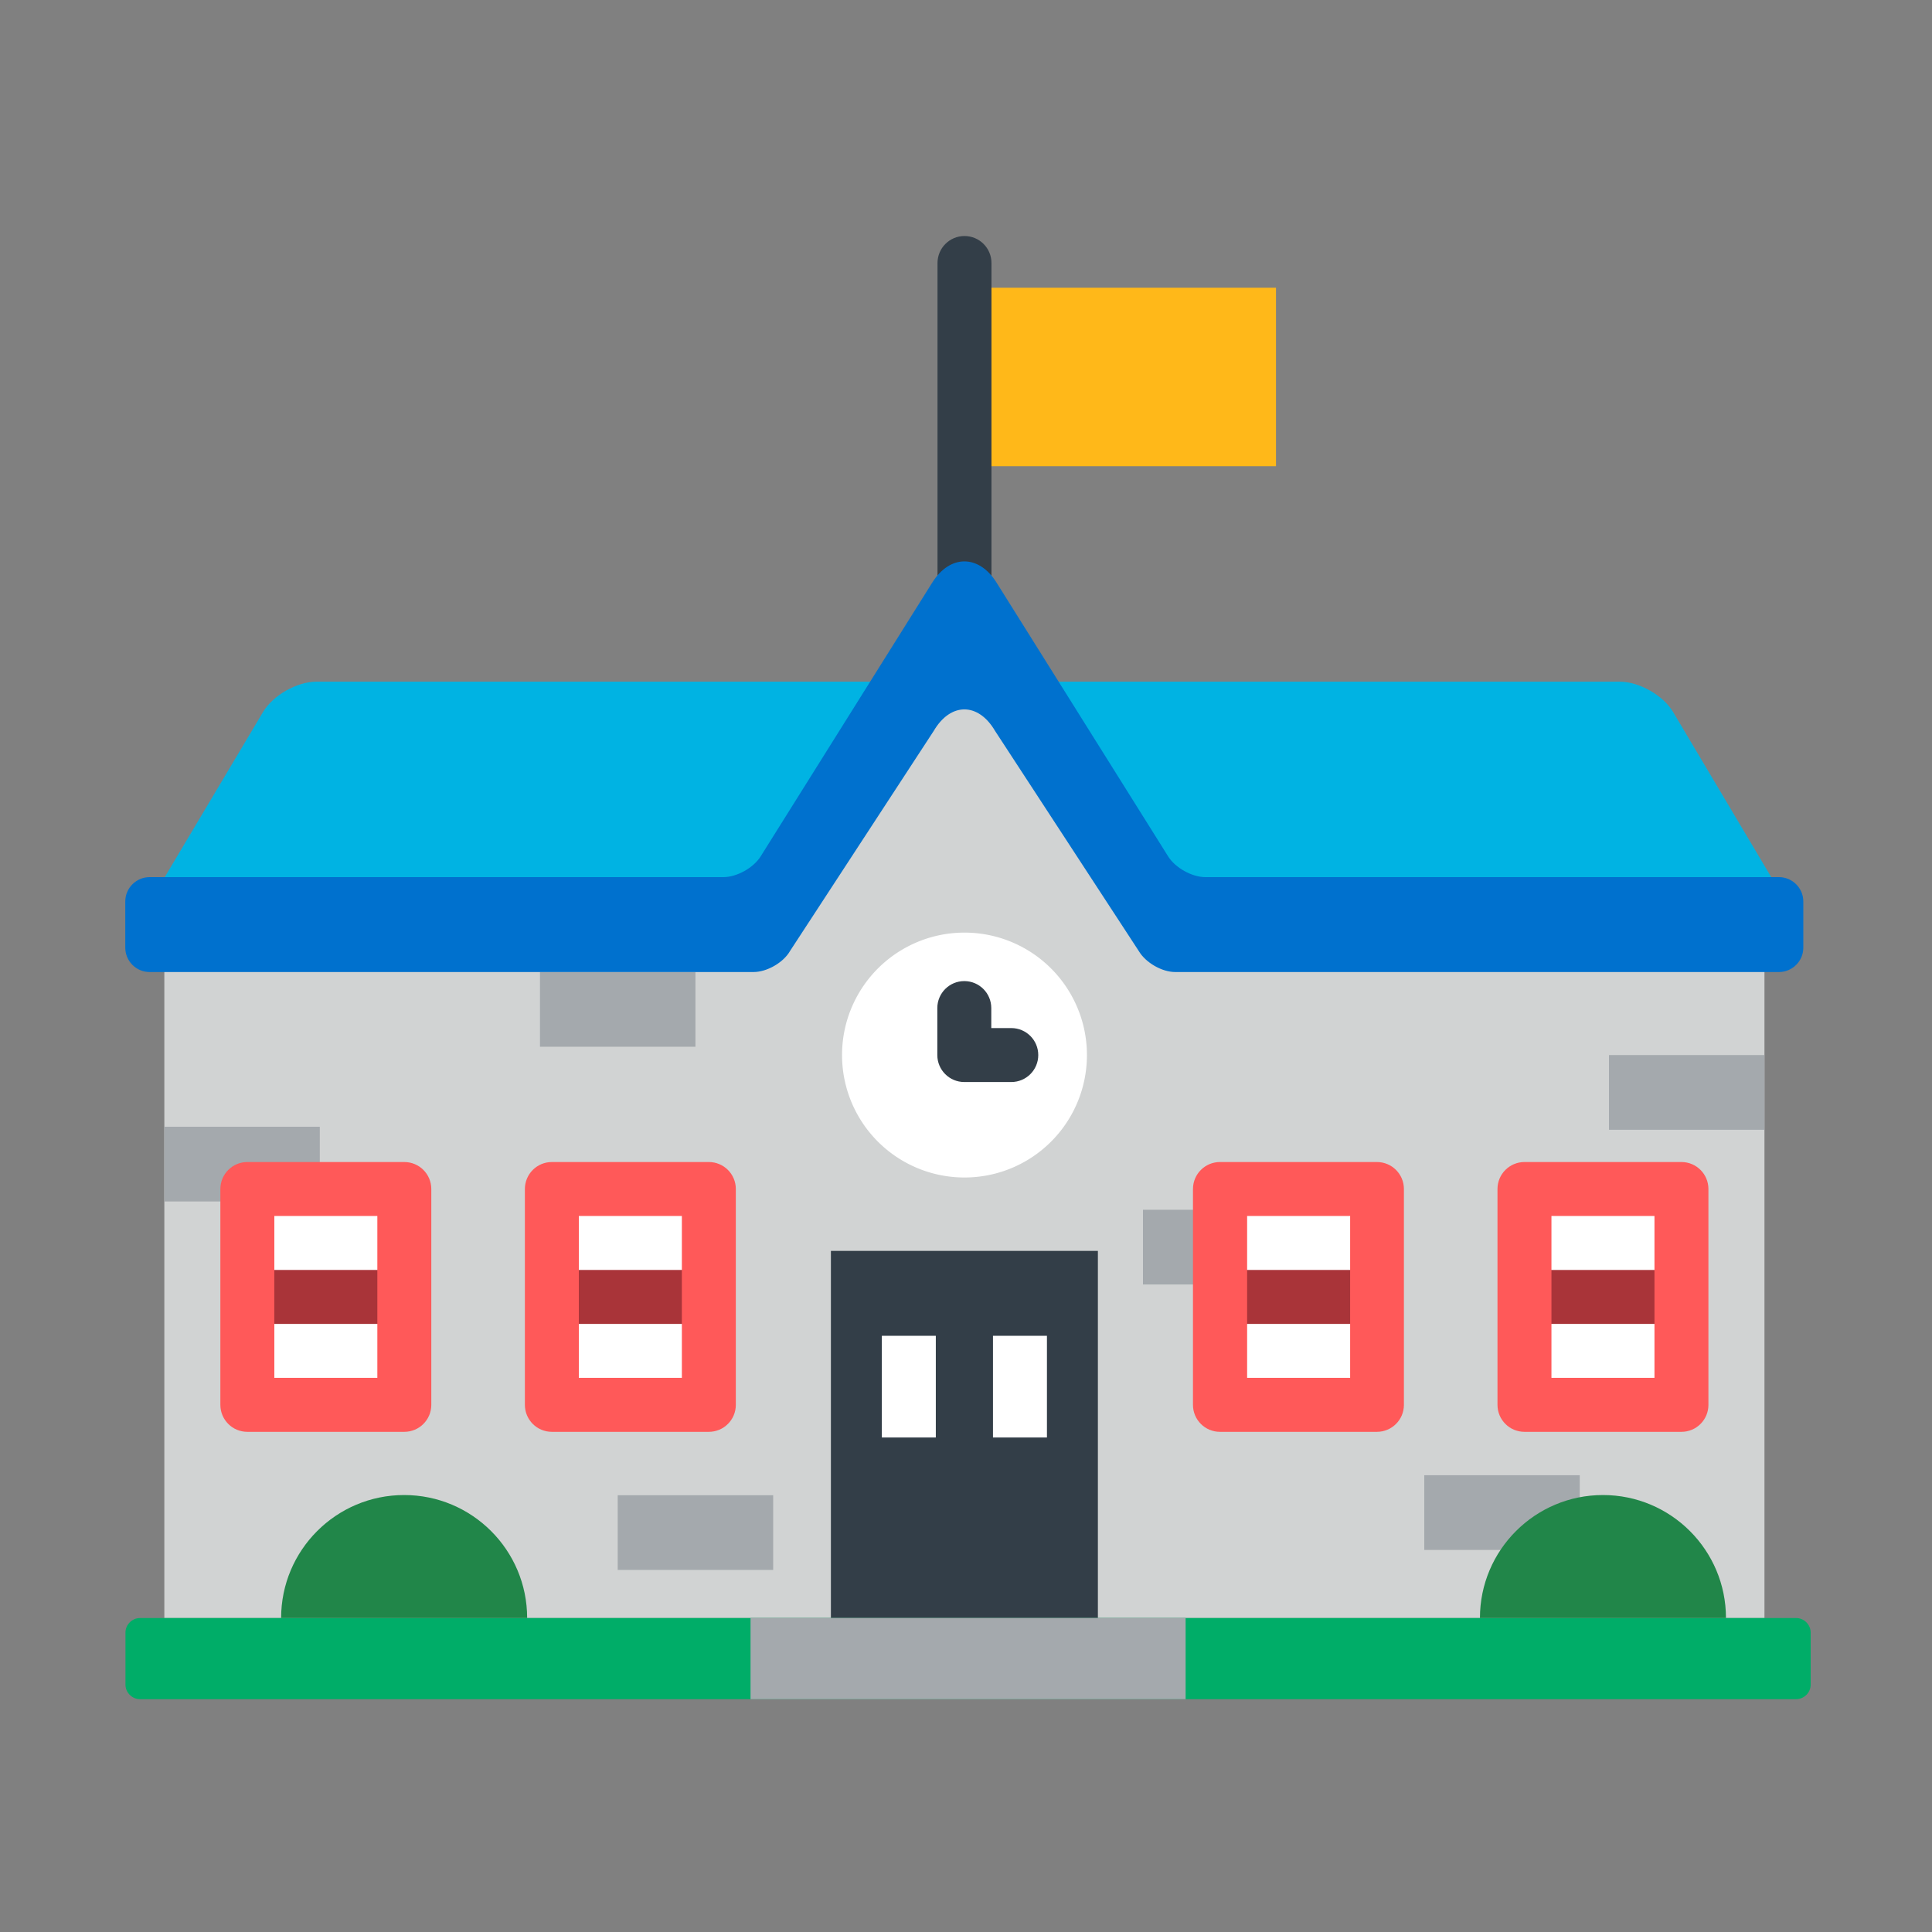
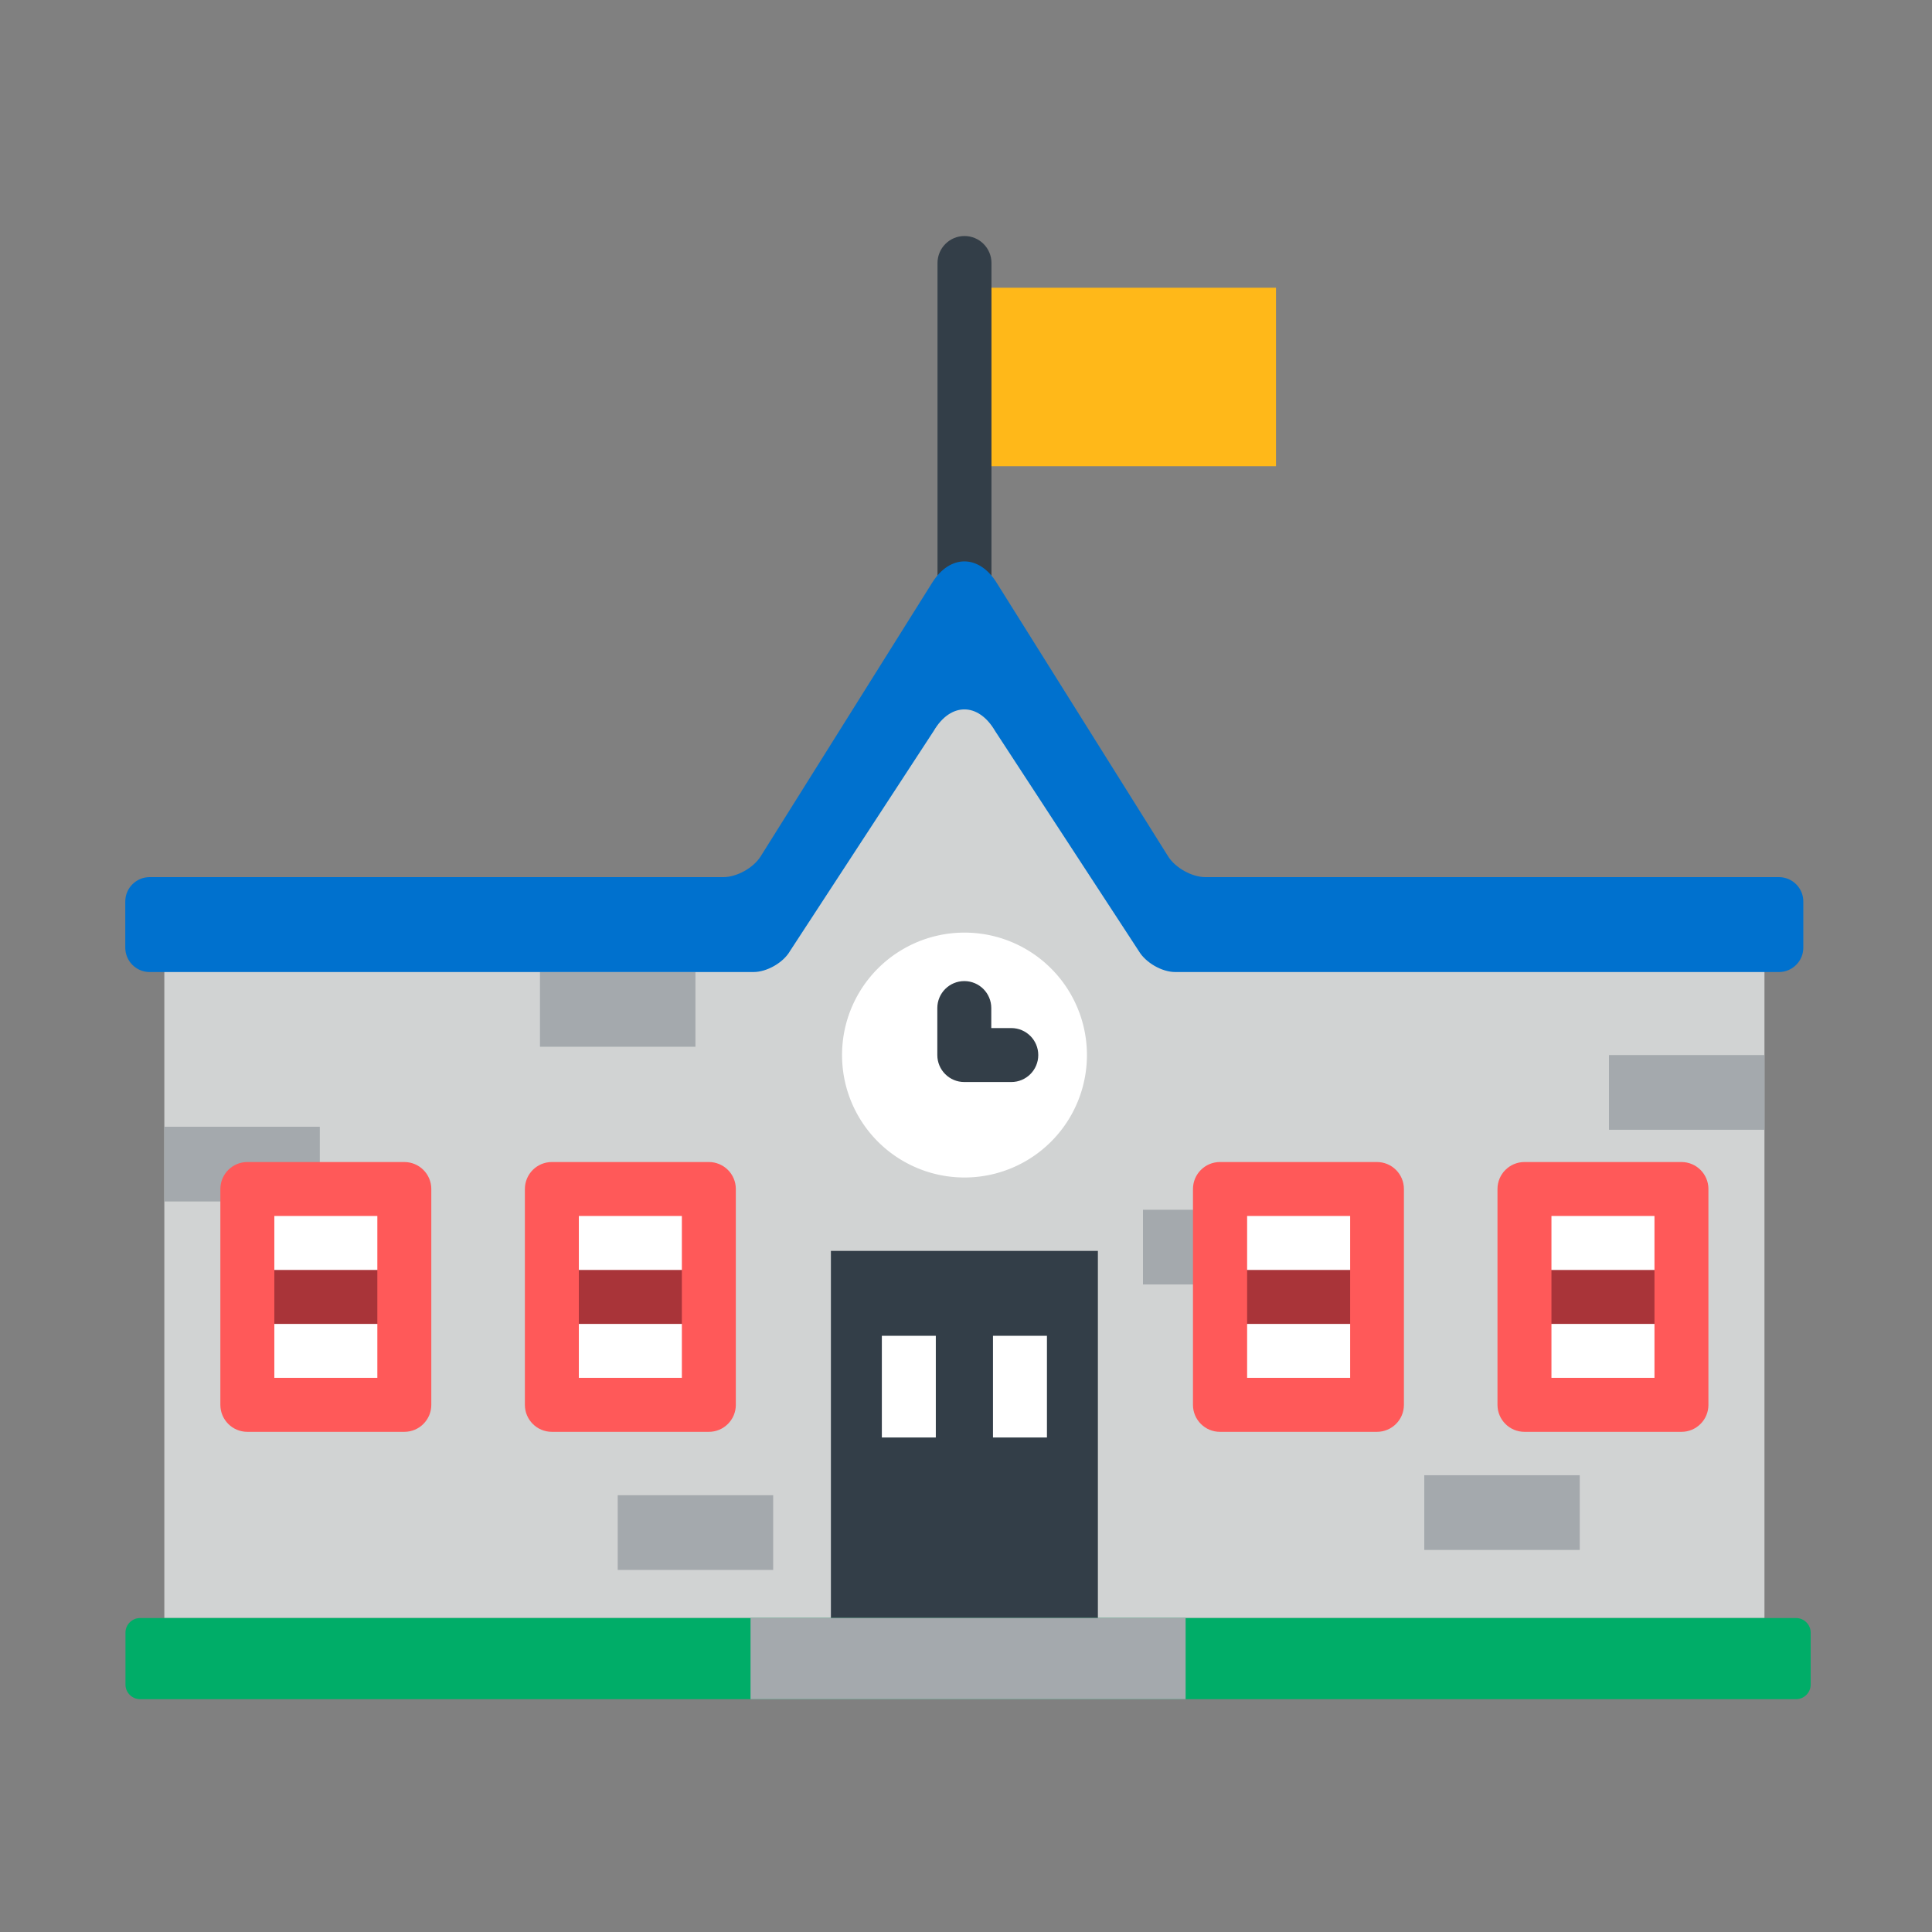
<svg xmlns="http://www.w3.org/2000/svg" width="800px" height="800px" viewBox="0 0 1024 1024" class="icon" version="1.1">
  <rect x="0" y="0" width="1024" height="1024" fill="#808080" stroke="none" />
-   <path d="M886.8 377.4c-5.3-8.9-18-16.1-28.3-16.1H167.7c-10.3 0-23 7.2-28.3 16.1l-54 90.7c-5.3 8.9-1.2 16.1 9.1 16.1h837.1c10.3 0 14.4-7.2 9.1-16.1l-53.9-90.7z" fill="#00B3E3" />
  <path d="M900.9 401.2H576.1v28.6H918l-17.1-28.6z m-792.7 28.6h338.1v-28.6h-321l-17.1 28.6z" fill="" />
  <path d="M608.5 479.6l-97.3-156.2-97.4 156.2H87.1v378h848.1v-378z" fill="#D1D3D3" />
  <path d="M638.9 499.9c-7.1 0-15.9-4.9-19.7-10.9l-5.9-9.4h-4.9L517.7 334c-4.3-2-8.9-2-13.3 0l-90.7 145.6H409l-5.9 9.4c-3.8 6-12.6 10.9-19.7 10.9H87.1v50.2h312.2c7.1 0 15.8-5 19.3-11.1l76.2-116.7c8.9-15.2 23.6-15.2 32.5 0L603.5 539c3.6 6.1 12.2 11.1 19.3 11.1H935v-50.2H638.9z" fill="" />
  <path d="M852.8 559.2h82.4v39.6h-82.4zM605.8 641.2h82.4v39.6h-82.4zM754.9 781.9h82.4v39.6h-82.4zM327.4 792.5h82.4v39.6h-82.4zM87.1 597.2h82.4v39.6H87.1zM286.2 515.2h82.4v39.6h-82.4z" fill="#A4A9AD" />
  <path d="M440.4 663h141.5v194.6H440.4z" fill="#333E48" />
  <path d="M467.4 708H496v53.9h-28.6zM526.3 708h28.6v53.9h-28.6zM292.5 630.2h83.2v114.4h-83.2z" fill="#FFFFFF" />
  <path d="M292.5 630.2h83.2v25.2h-83.2z" fill="" />
  <path d="M292.5 673.1h83.2v28.6h-83.2z" fill="#A93439" />
  <path d="M306.8 730.3h54.6v-85.8h-54.6v85.8z m68.9 28.6h-83.2c-7.9 0-14.3-6.4-14.3-14.3V630.2c0-7.9 6.4-14.3 14.3-14.3h83.2c7.9 0 14.3 6.4 14.3 14.3v114.4c0 7.9-6.4 14.3-14.3 14.3z" fill="#FF5959" />
  <path d="M131.1 630.2h83.2v114.4h-83.2z" fill="#FFFFFF" />
  <path d="M131.1 630.2h83.2v25.2h-83.2z" fill="" />
  <path d="M131.1 673.1h83.2v28.6h-83.2z" fill="#A93439" />
  <path d="M145.4 730.3H200v-85.8h-54.6v85.8z m68.9 28.6h-83.2c-7.9 0-14.3-6.4-14.3-14.3V630.2c0-7.9 6.4-14.3 14.3-14.3h83.2c7.9 0 14.3 6.4 14.3 14.3v114.4c0 7.9-6.4 14.3-14.3 14.3z" fill="#FF5959" />
  <path d="M646.7 630.2h83.2v114.4h-83.2z" fill="#FFFFFF" />
  <path d="M646.7 630.2h83.2v25.2h-83.2z" fill="" />
  <path d="M646.7 673.1h83.2v28.6h-83.2z" fill="#A93439" />
  <path d="M661 730.3h54.6v-85.8H661v85.8z m68.8 28.6h-83.2c-7.9 0-14.3-6.4-14.3-14.3V630.2c0-7.9 6.4-14.3 14.3-14.3h83.2c7.9 0 14.3 6.4 14.3 14.3v114.4c0 7.9-6.4 14.3-14.3 14.3z" fill="#FF5959" />
  <path d="M808 630.2h83.2v114.4H808z" fill="#FFFFFF" />
  <path d="M808 630.2h83.2v25.2H808z" fill="" />
  <path d="M808 673.1h83.2v28.6H808z" fill="#A93439" />
  <path d="M822.3 730.3h54.6v-85.8h-54.6v85.8z m68.9 28.6H808c-7.9 0-14.3-6.4-14.3-14.3V630.2c0-7.9 6.4-14.3 14.3-14.3h83.2c7.9 0 14.3 6.4 14.3 14.3v114.4c0 7.9-6.4 14.3-14.3 14.3z" fill="#FF5959" />
  <path d="M511.2 152.5h165.1v94.6H511.2z" fill="#FFB819" />
  <path d="M511.2 152.5h43.2v94.6h-43.2z" fill="" />
  <path d="M511.2 337.7c-7.9 0-14.3-6.4-14.3-14.3v-184c0-7.9 6.4-14.3 14.3-14.3s14.3 6.4 14.3 14.3v184.1c0 7.8-6.4 14.2-14.3 14.2z" fill="#333E48" />
  <path d="M528.2 308.8c-9.4-15-24.7-15-34.1 0l-91 145.2c-3.8 6-12.6 10.9-19.7 10.9H79.3c-7.1 0-12.9 5.8-12.9 12.9v24.5c0 7.1 5.8 12.9 12.9 12.9h320.1c7.1 0 15.8-5 19.3-11.1l76.2-116.7c8.9-15.2 23.6-15.2 32.5 0l76.2 116.7c3.6 6.1 12.2 11.1 19.3 11.1h320c7.1 0 12.9-5.8 12.9-12.9v-24.5c0-7.1-5.8-12.9-12.9-12.9h-304c-7.1 0-15.9-4.9-19.7-10.9l-91-145.2z" fill="#0071CE" />
  <path d="M511.2 559.2m-64.9 0a64.9 64.9 0 1 0 129.8 0 64.9 64.9 0 1 0-129.8 0Z" fill="#FFFFFF" />
  <path d="M536 544.9h-10.6v-10.6c0-7.9-6.4-14.3-14.3-14.3s-14.3 6.4-14.3 14.3v24.9c0 7.9 6.4 14.3 14.3 14.3H536c7.9 0 14.3-6.4 14.3-14.3s-6.4-14.3-14.3-14.3z" fill="#333E48" />
  <path d="M959.7 892.9c0 4.2-3.5 7.7-7.7 7.7H74.2c-4.2 0-7.7-3.5-7.7-7.7v-27.6c0-4.2 3.5-7.7 7.7-7.7H952c4.2 0 7.7 3.5 7.7 7.7v27.6z" fill="#00AD68" />
  <path d="M397.8 857.6h230.6v43H397.8z" fill="#A4A9AD" />
-   <path d="M914.8 857.6c0-36-29.2-65.2-65.2-65.2s-65.2 29.2-65.2 65.2h130.4zM279.4 857.6c0-36-29.2-65.2-65.2-65.2S149 821.6 149 857.6h130.4z" fill="#218649" />
</svg>